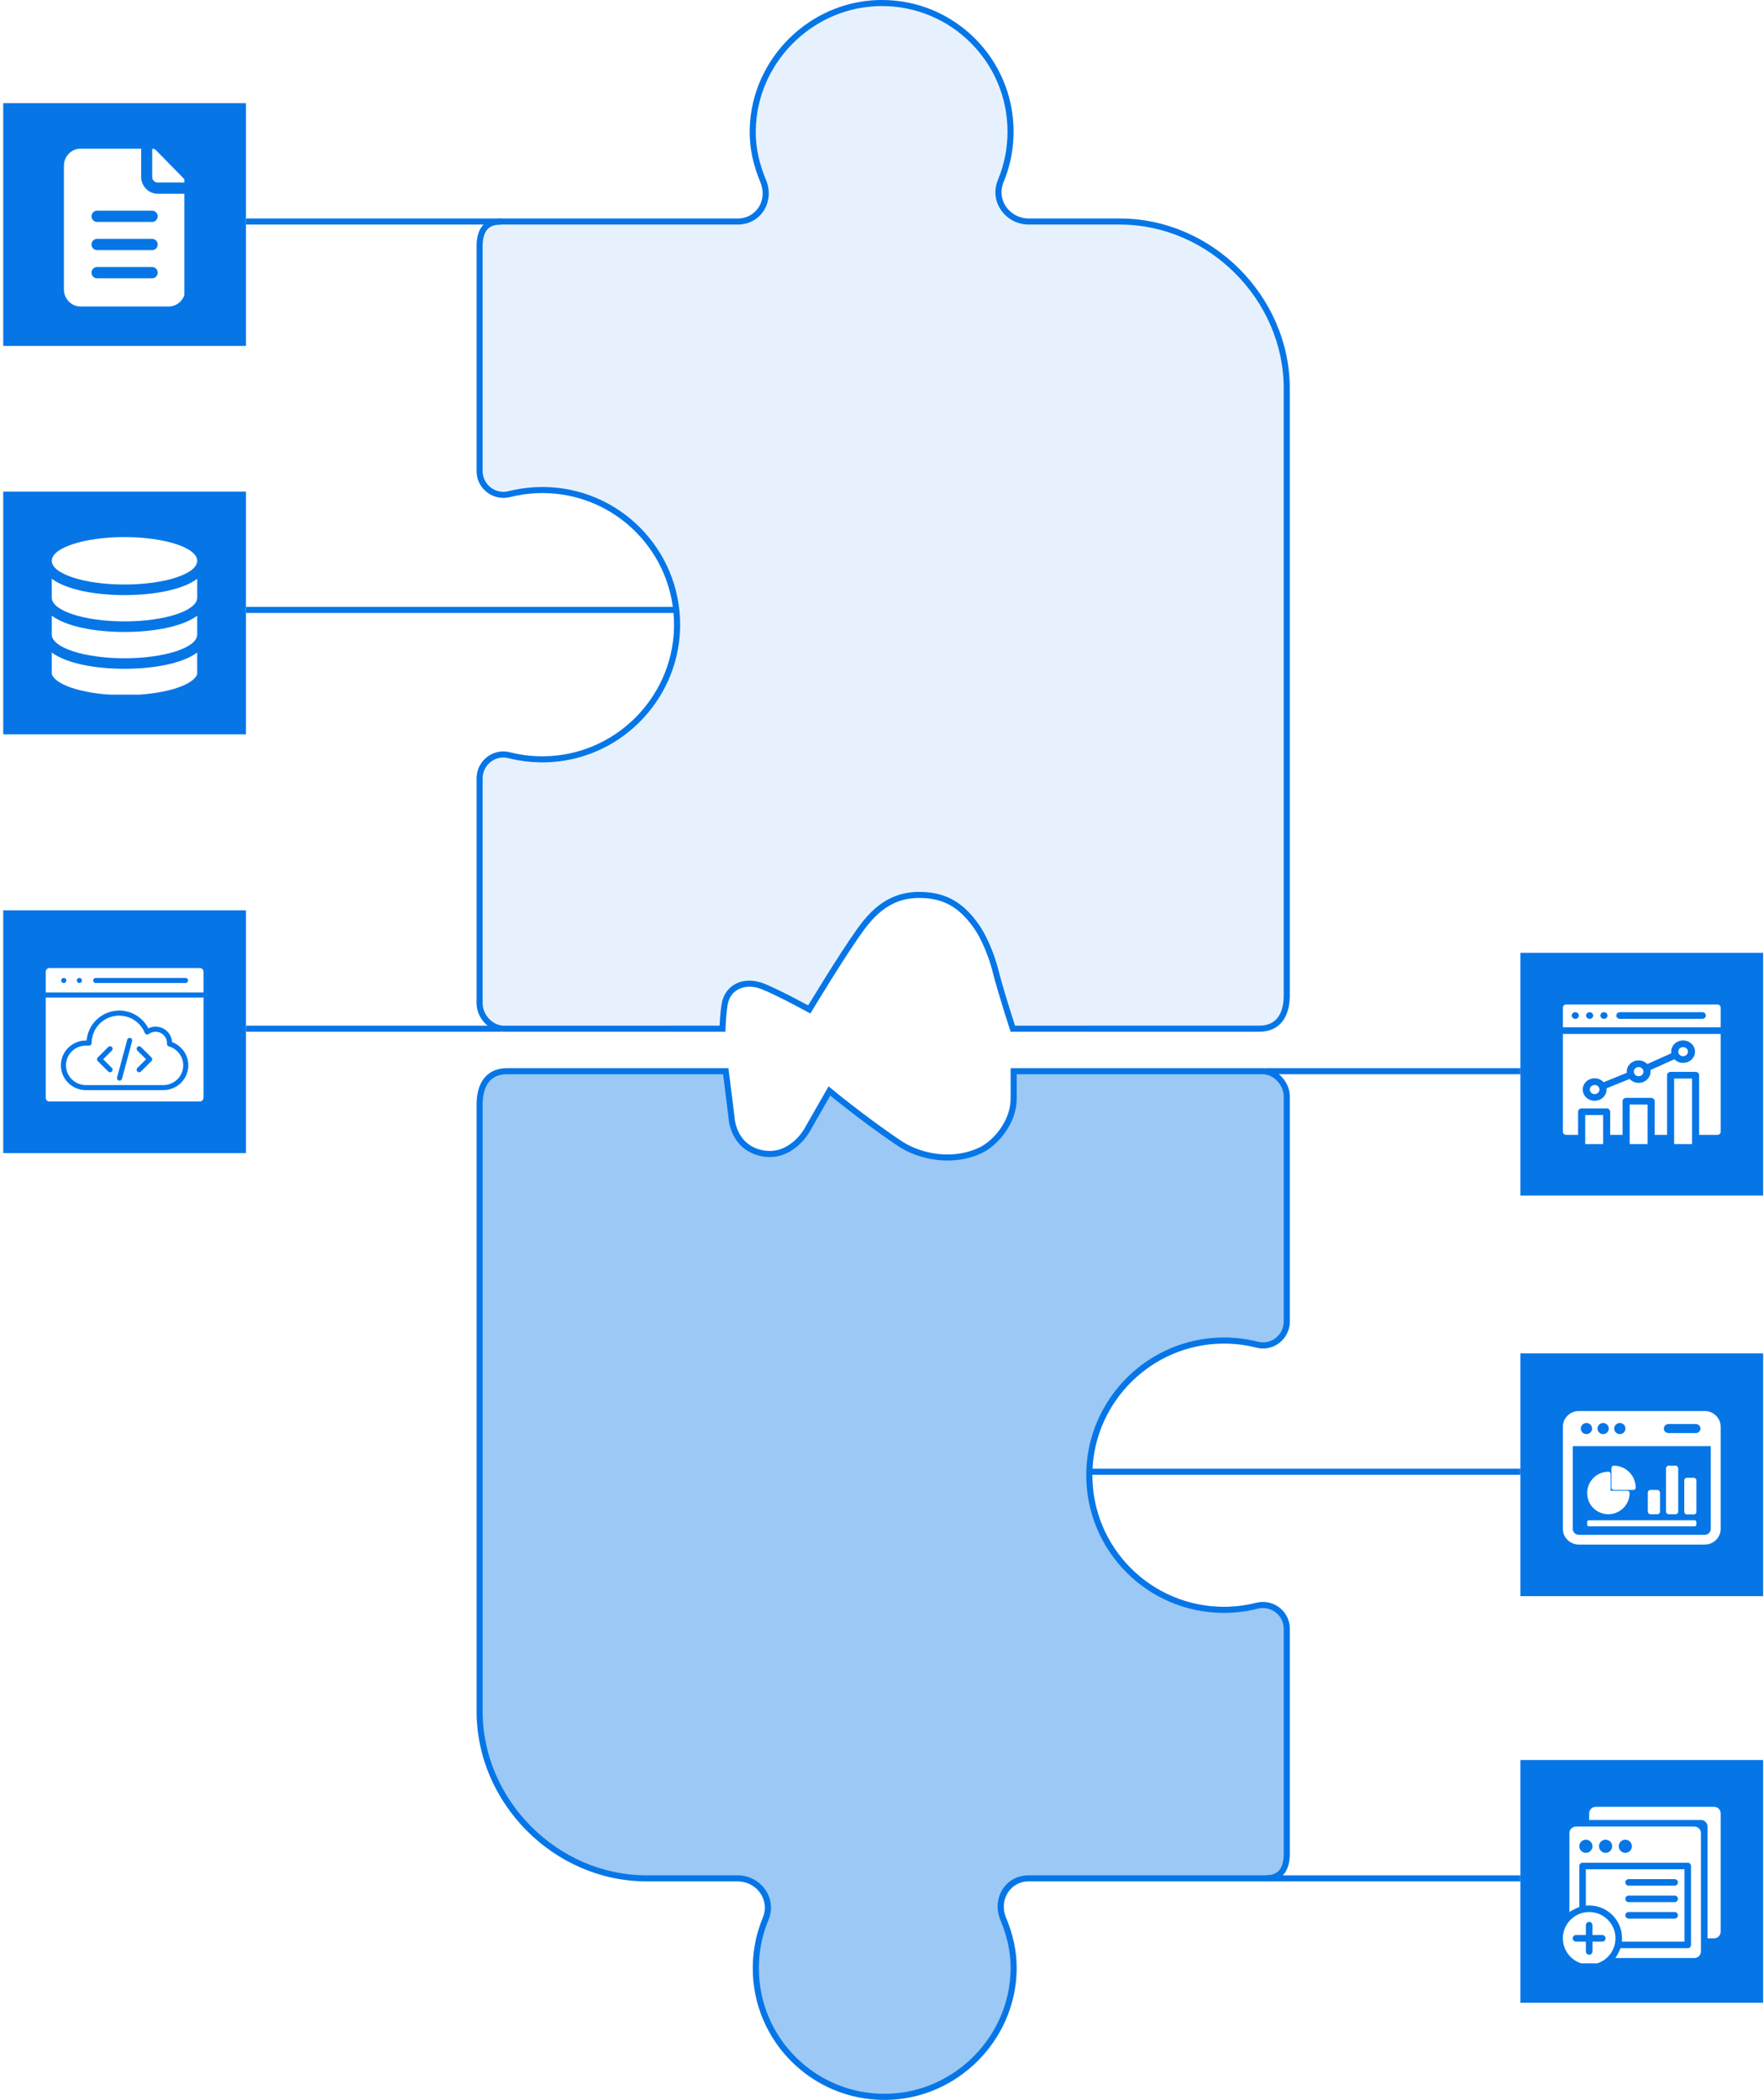
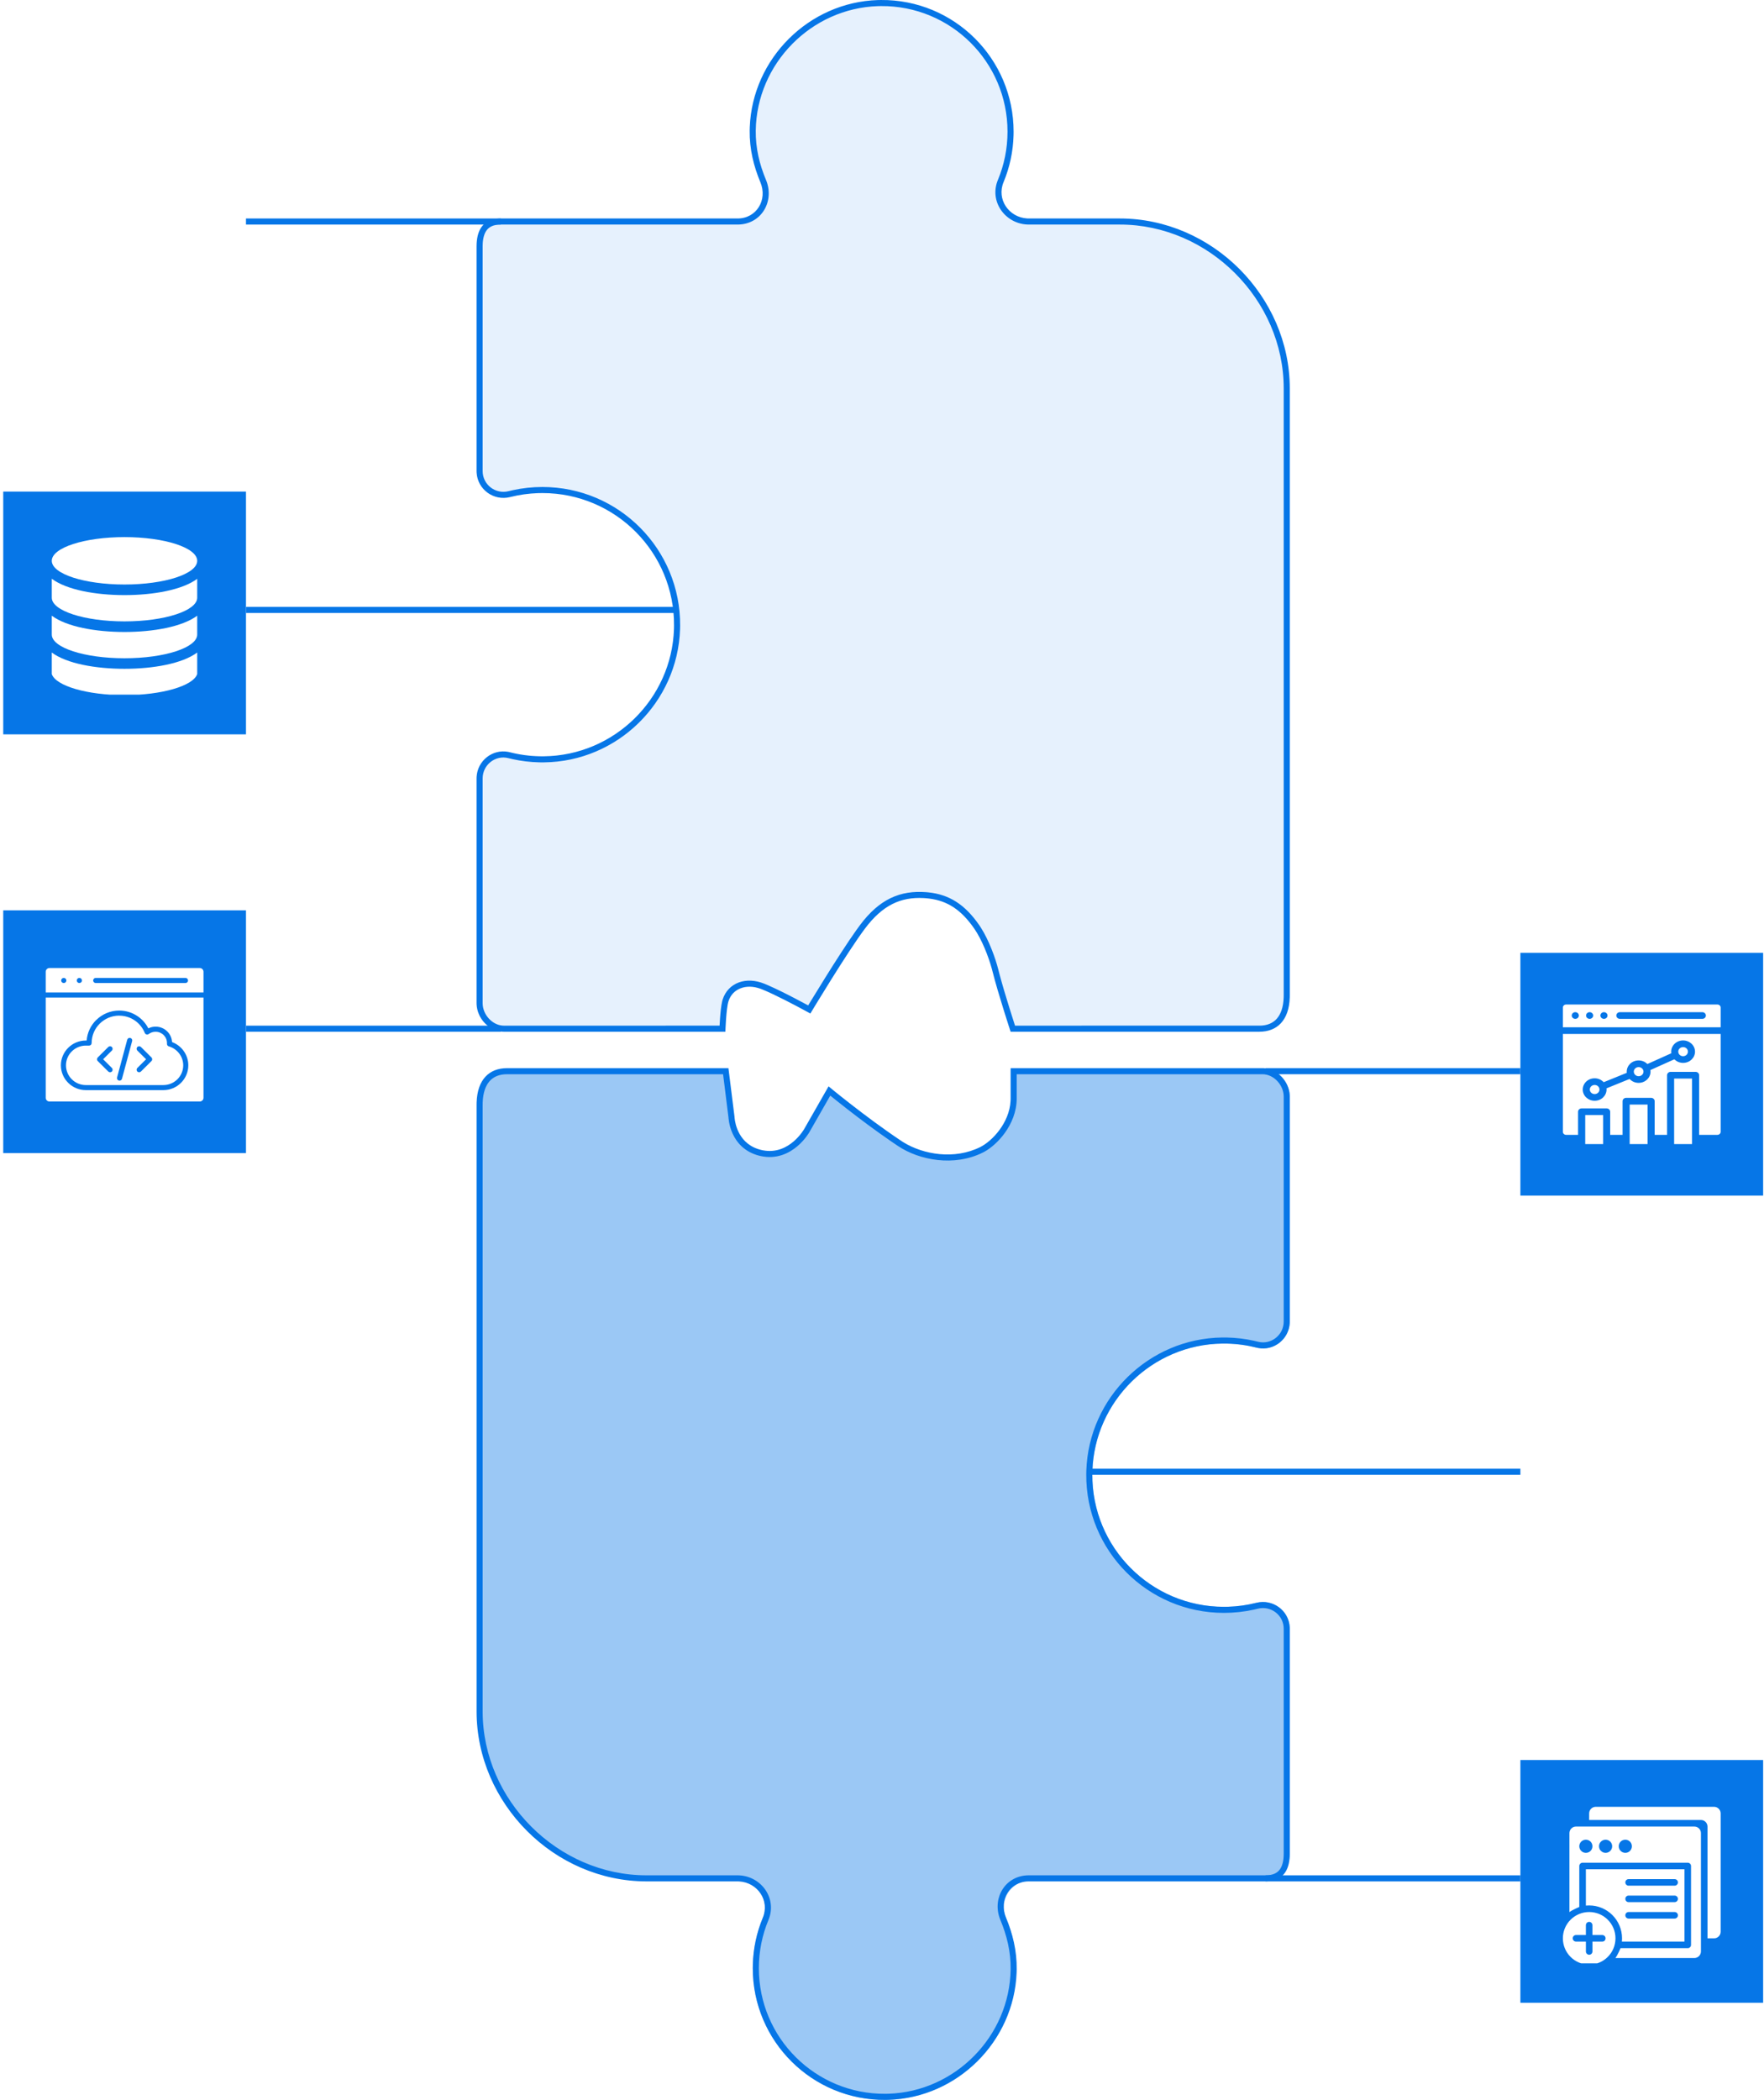
<svg xmlns="http://www.w3.org/2000/svg" width="331" height="394" viewBox="0 0 331 394" fill="none">
  <path opacity="0.1" d="M89.429 146.042C89.429 142.776 92.496 140.338 95.661 141.144C97.707 141.665 99.855 141.931 102.068 141.905C115.47 141.752 126.383 130.795 126.48 117.394C126.58 103.669 115.482 92.512 101.779 92.512C99.689 92.513 97.659 92.772 95.72 93.261C92.529 94.065 89.429 91.689 89.429 88.399L89.429 46.187C89.429 43.413 91.679 41.163 94.454 41.163L138.063 41.163C141.649 41.163 144.066 37.513 142.685 34.203C141.422 31.18 140.745 27.851 140.791 24.361C140.97 10.98 151.924 0.098 165.307 0.001C179.033 -0.099 190.191 10.997 190.191 24.698C190.191 28.059 189.522 31.263 188.306 34.182C186.924 37.501 189.309 41.163 192.904 41.163L210.271 41.163C227.547 41.163 241.552 55.165 241.552 72.439L241.552 188.237C241.552 191.011 239.301 193.261 236.526 193.261L190.049 193.261C188.341 184.477 185.161 175.995 181.665 171.949C176.401 165.858 167.78 166.588 162.307 173.088L151.488 189.599C151.488 189.599 146.364 185.044 141.81 185.044C137.255 185.044 136.115 187.891 135.546 189.03C134.978 190.167 135.544 193.248 135.546 193.26L94.454 193.26C91.679 193.259 89.429 191.009 89.429 188.235L89.429 146.042Z" fill="#0676E7" />
  <path d="M89.428 146.041L89.436 145.737C89.614 142.726 92.406 140.509 95.364 141.077L95.66 141.143C97.45 141.599 99.319 141.86 101.24 141.901L102.067 141.905C115.259 141.754 126.041 131.134 126.468 118.02L126.479 117.393C126.578 103.669 115.481 92.512 101.778 92.512L100.998 92.524C99.183 92.58 97.417 92.833 95.72 93.261C92.629 94.04 89.622 91.833 89.438 88.704L89.428 88.398L89.428 46.186L89.441 45.648C89.575 43.085 90.701 41.128 93.669 41.001L93.982 40.995L138.394 40.995C141.98 40.994 144.065 37.511 142.684 34.202C141.421 31.179 140.625 27.973 140.671 24.483L140.688 23.857C141.189 10.969 151.787 0.436 164.68 0.013L165.306 0.001C179.032 -0.099 190.19 10.997 190.19 24.698L190.183 25.326C190.105 28.458 189.445 31.444 188.305 34.181C186.966 37.397 189.302 40.776 192.719 40.984L193.053 40.995L210.133 40.995C227.409 40.995 242.017 55.605 242.018 72.879L240.879 72.879C240.878 56.234 226.78 42.133 210.133 42.133L193.053 42.133C188.855 42.133 185.732 38.142 187.106 34.132L187.254 33.744C188.413 30.961 189.052 27.906 189.052 24.698C189.051 11.629 178.408 1.045 165.313 1.139L164.717 1.151C152.223 1.561 141.978 11.937 141.81 24.498C141.766 27.798 142.518 30.85 143.734 33.763L143.878 34.137C145.236 38.011 142.74 42.133 138.394 42.133L93.982 42.133C92.552 42.133 91.783 42.594 91.33 43.188C90.834 43.839 90.567 44.847 90.566 46.186L90.566 88.398C90.566 90.933 92.957 92.782 95.44 92.157L96.206 91.976C98.002 91.581 99.867 91.374 101.778 91.374C116.113 91.374 127.722 103.045 127.618 117.402L127.605 118.057C127.159 131.779 115.883 142.886 102.081 143.043L101.216 143.04C99.494 143.003 97.812 142.797 96.188 142.439L95.38 142.247C92.952 141.628 90.567 143.501 90.566 146.041L90.566 188.235C90.567 190.375 92.351 192.32 94.357 192.439L94.552 192.445L135.025 192.443C135.045 192.071 135.069 191.631 135.102 191.168C135.177 190.106 135.299 188.771 135.506 187.893L135.6 187.546C136.098 185.974 137.209 184.85 138.654 184.327C140.078 183.811 141.741 183.903 143.371 184.555L144.024 184.828C145.611 185.51 147.595 186.507 149.235 187.363C150.18 187.855 151.022 188.307 151.629 188.635C151.635 188.639 151.642 188.642 151.648 188.645C151.807 188.384 151.994 188.074 152.207 187.725C152.902 186.584 153.865 185.014 154.936 183.301C156.801 180.317 159.014 176.861 160.705 174.489L161.396 173.543C163.179 171.165 165.044 169.514 167.114 168.516C169.194 167.515 171.395 167.213 173.781 167.396L174.172 167.431C176.107 167.629 177.81 168.182 179.359 169.158C181.002 170.193 182.414 171.667 183.739 173.576L184.043 174.033C185.544 176.384 186.772 179.713 187.324 181.92L187.532 182.726C188.049 184.678 188.776 187.091 189.408 189.123C189.768 190.279 190.095 191.307 190.333 192.044C190.38 192.19 190.425 192.323 190.464 192.445L194.241 192.445C197.124 192.444 201.168 192.443 205.809 192.443L236.324 192.443C237.768 192.443 238.853 191.971 239.595 191.125C240.306 190.312 240.813 189.025 240.873 187.136L240.879 186.751L240.879 72.879L242.018 72.879C242.018 72.879 242.017 142.108 242.018 186.751L242.011 187.171C241.874 191.446 239.633 193.582 236.324 193.582L189.636 193.584C189.607 193.496 187.26 186.359 186.22 182.197L186.104 181.756C185.485 179.489 184.24 176.294 182.804 174.225L182.326 173.563C179.927 170.362 177.33 168.811 173.694 168.532L173.278 168.505C169.013 168.285 165.616 169.813 162.307 174.225C158.903 178.763 152.108 190.084 152.058 190.168L151.087 189.637C149.279 188.658 145.36 186.578 142.948 185.613L142.682 185.512C139.939 184.535 137.443 185.496 136.686 187.89C136.256 189.248 136.115 193.523 136.113 193.582L94.552 193.584L94.293 193.576C91.718 193.427 89.57 191.081 89.435 188.494L89.428 188.235L89.428 146.041Z" fill="#0676E7" />
  <path opacity="0.4" d="M242.016 247.958C242.016 251.224 238.949 253.662 235.784 252.856C233.738 252.335 231.59 252.069 229.376 252.095C215.975 252.248 205.062 263.205 204.964 276.606C204.865 290.331 215.962 301.488 229.666 301.488C231.756 301.488 233.786 301.228 235.725 300.739C238.916 299.935 242.016 302.311 242.016 305.601L242.016 347.813C242.016 350.587 239.766 352.837 236.991 352.837L193.383 352.837C189.797 352.837 187.379 356.487 188.76 359.797C190.023 362.82 190.7 366.149 190.654 369.639C190.475 383.02 179.521 393.902 166.138 393.999C152.411 394.098 141.254 383.003 141.253 369.302C141.253 365.941 141.923 362.737 143.139 359.818C144.521 356.499 142.137 352.837 138.542 352.837L121.174 352.837C103.898 352.837 89.893 338.835 89.893 321.561L89.893 205.763C89.893 202.989 92.144 200.739 94.918 200.739L136.116 200.986C136.685 209.526 137.824 214.65 141.809 216.359C143.464 217.068 147.249 216.514 149.781 214.081C153.182 210.113 155.454 205.017 155.474 204.972L166.292 212.943C166.292 212.943 173.694 217.497 178.249 217.497C180.308 217.497 186.222 215.502 188.498 211.804C191.256 207.322 190.206 200.986 190.206 200.986L195.899 200.74L236.991 200.74C239.766 200.74 242.016 202.991 242.016 205.765L242.016 247.958Z" fill="#0676E7" />
  <path d="M242.018 247.959L242.009 248.262C241.832 251.273 239.04 253.49 236.081 252.922L235.785 252.856C233.995 252.401 232.127 252.139 230.205 252.098L229.378 252.094C216.186 252.245 205.405 262.865 204.978 275.979L204.966 276.606C204.867 290.331 215.964 301.487 229.667 301.487L230.447 301.475C232.263 301.419 234.029 301.166 235.726 300.738C238.817 299.959 241.823 302.166 242.008 305.296L242.018 305.601L242.018 347.813L242.004 348.351C241.871 350.915 240.744 352.871 237.776 352.999L237.463 353.004L193.052 353.004C189.466 353.005 187.38 356.488 188.762 359.797C190.024 362.82 190.82 366.026 190.774 369.516L190.758 370.142C190.257 383.031 179.658 393.563 166.766 393.986L166.14 393.999C152.413 394.098 141.255 383.002 141.255 369.301L141.263 368.673C141.341 365.541 142 362.555 143.141 359.818C144.479 356.603 142.143 353.223 138.727 353.015L138.393 353.004L121.313 353.004C104.036 353.004 89.428 338.394 89.428 321.121L90.566 321.121C90.567 337.766 104.665 351.866 121.313 351.866L138.393 351.866C142.59 351.866 145.713 355.857 144.339 359.867L144.191 360.255C143.032 363.038 142.394 366.093 142.394 369.301C142.394 382.37 153.037 392.955 166.132 392.86L166.729 392.848C179.223 392.438 189.468 382.063 189.636 369.502C189.679 366.201 188.928 363.149 187.711 360.236L187.567 359.862C186.21 355.988 188.706 351.866 193.052 351.866L237.463 351.866C238.894 351.866 239.662 351.405 240.115 350.811C240.611 350.16 240.879 349.152 240.879 347.813L240.879 305.601C240.879 303.067 238.489 301.217 236.005 301.842L235.239 302.023C233.443 302.418 231.579 302.626 229.667 302.626C215.332 302.626 203.723 290.955 203.827 276.597L203.84 275.942C204.286 262.221 215.562 251.113 229.364 250.956L230.229 250.96C231.952 250.996 233.633 251.202 235.258 251.56L236.065 251.753C238.493 252.371 240.879 250.499 240.879 247.959L240.879 205.764C240.878 203.555 238.977 201.554 236.894 201.554L190.774 201.554L190.774 206.11C190.774 208.596 189.806 210.816 188.568 212.542C187.415 214.15 185.973 215.408 184.703 216.106L184.451 216.238C179.028 218.949 172.518 217.703 168.507 215.029L167.216 214.155C164.212 212.093 161.296 209.899 159.045 208.148C157.757 207.146 156.684 206.287 155.932 205.678C155.885 205.64 155.838 205.603 155.794 205.567L151.908 212.369L151.907 212.369C151.905 212.373 151.902 212.379 151.898 212.385C151.89 212.4 151.879 212.419 151.865 212.442C151.837 212.489 151.798 212.554 151.747 212.633C151.646 212.793 151.498 213.013 151.305 213.27C150.921 213.782 150.347 214.456 149.589 215.094C148.067 216.376 145.721 217.572 142.701 216.901L142.431 216.837C139.679 216.134 138.219 214.333 137.476 212.716C137.098 211.894 136.902 211.118 136.8 210.549C136.749 210.264 136.721 210.024 136.705 209.853C136.697 209.768 136.692 209.699 136.689 209.648C136.689 209.642 136.689 209.635 136.688 209.629L135.679 201.555C135.028 201.555 134.078 201.555 132.88 201.555C130.477 201.556 127.074 201.557 123.074 201.557L95.121 201.556C93.678 201.556 92.592 202.028 91.851 202.875C91.139 203.687 90.633 204.974 90.572 206.863L90.566 207.249L90.566 321.12L89.428 321.121C89.428 320.937 89.428 251.832 89.428 207.249L89.435 206.828C89.572 202.553 91.812 200.417 95.121 200.418L136.685 200.417L137.823 209.526L137.839 209.75C137.931 210.751 138.571 214.817 142.948 215.79L143.187 215.838C148.16 216.769 150.919 211.803 150.919 211.803L155.474 203.833C155.474 203.833 162.306 209.526 169.139 214.081L169.496 214.311C173.259 216.643 179.11 217.635 183.942 215.219C186.149 214.116 189.423 210.707 189.626 206.518L189.636 206.11L189.636 200.416L236.894 200.416L237.152 200.423C239.727 200.572 241.875 202.918 242.011 205.505L242.018 205.764L242.018 247.959Z" fill="#0676E7" />
  <g filter="url(#filter0_d_2079_6977)">
    <path d="M187.737 200.315C186.527 195.388 182.897 180.432 182.897 180.256C181.514 175.153 178.402 171.634 174.253 170.93H174.08C169.931 170.226 165.609 172.69 162.844 177.265L153.854 191.517L145.038 205.945L143.828 194.508C146.248 196.092 149.532 198.203 149.705 198.379L152.644 193.452C152.644 193.452 146.939 189.757 145.211 188.526C143.655 187.47 141.753 187.47 140.197 188.35C138.642 189.23 137.777 190.989 137.95 192.925L139.679 209.816C139.852 211.928 141.235 213.511 143.136 213.863H143.482C145.384 214.215 147.112 213.335 148.149 211.752L167.338 180.08C168.894 177.441 170.968 176.209 172.87 176.385C174.772 176.737 176.328 178.496 177.019 181.488C177.192 182.191 180.649 196.796 181.859 201.546C182.551 204.186 181.168 206.297 179.785 207.353C178.056 208.585 175.809 208.585 173.907 207.353L159.559 198.027L156.62 202.954L170.796 212.104C174.599 214.743 179.266 214.743 183.07 212.104C187.046 209.464 188.774 204.89 187.737 200.315Z" fill="white" />
  </g>
-   <rect width="45.549" height="45.549" transform="translate(0.607 19.359)" fill="#0676E7" />
  <g clip-path="url(#clip0_2079_6977)" filter="url(#filter1_i_2079_6977)">
    <path d="M15.1 27.329C13.402 27.329 11.994 28.767 11.994 30.502V53.764C11.994 55.498 13.402 56.936 15.1 56.936H31.663C33.361 56.936 34.769 55.498 34.769 53.764V35.789H29.593C27.895 35.789 26.487 34.351 26.487 32.617V27.329H15.1ZM28.558 27.329V32.617C28.558 33.219 29.003 33.674 29.593 33.674H34.769C34.769 33.388 34.655 33.124 34.468 32.923L29.293 27.636C29.096 27.435 28.837 27.329 28.558 27.329ZM18.205 38.961H28.558C29.127 38.961 29.593 39.437 29.593 40.018C29.593 40.6 29.127 41.076 28.558 41.076H18.205C17.636 41.076 17.17 40.6 17.17 40.018C17.17 39.437 17.636 38.961 18.205 38.961ZM18.205 44.248H28.558C29.127 44.248 29.593 44.724 29.593 45.305C29.593 45.887 29.127 46.362 28.558 46.362H18.205C17.636 46.362 17.17 45.887 17.17 45.305C17.17 44.724 17.636 44.248 18.205 44.248ZM18.205 49.535H28.558C29.127 49.535 29.593 50.011 29.593 50.592C29.593 51.174 29.127 51.65 28.558 51.65H18.205C17.636 51.65 17.17 51.174 17.17 50.592C17.17 50.011 17.636 49.535 18.205 49.535Z" fill="white" />
  </g>
  <line x1="46.156" y1="41.564" x2="93.983" y2="41.564" stroke="#0676E7" stroke-width="1.139" />
  <line x1="237.462" y1="200.986" x2="285.289" y2="200.986" stroke="#0676E7" stroke-width="1.139" />
  <rect width="45.549" height="45.549" transform="translate(285.289 178.781)" fill="#0676E7" />
  <g clip-path="url(#clip1_2079_6977)" filter="url(#filter2_i_2079_6977)">
    <path fill-rule="evenodd" clip-rule="evenodd" d="M293.26 192.165H322.867V188.462C322.867 188.307 322.799 188.165 322.688 188.06C322.577 187.955 322.426 187.891 322.261 187.891H293.866C293.701 187.891 293.551 187.955 293.439 188.057C293.332 188.161 293.26 188.303 293.26 188.459V192.165ZM303.957 190.586C303.592 190.586 303.291 190.305 303.291 189.957C303.291 189.608 303.588 189.328 303.957 189.328H319.426C319.791 189.328 320.093 189.608 320.093 189.957C320.093 190.305 319.795 190.586 319.426 190.586H303.957ZM295.59 190.586C295.225 190.586 294.924 190.305 294.924 189.957C294.924 189.608 295.221 189.328 295.59 189.328C295.956 189.328 296.257 189.608 296.257 189.957C296.257 190.305 295.96 190.586 295.59 190.586ZM298.279 190.586C297.913 190.586 297.612 190.305 297.612 189.957C297.612 189.608 297.91 189.328 298.279 189.328C298.645 189.328 298.946 189.608 298.946 189.957C298.946 190.305 298.648 190.586 298.279 190.586ZM300.968 190.586C300.602 190.586 300.301 190.305 300.301 189.957C300.301 189.608 300.598 189.328 300.968 189.328C301.333 189.328 301.634 189.608 301.634 189.957C301.634 190.305 301.337 190.586 300.968 190.586ZM300.817 208.638H297.454V214.078H300.817V208.638ZM309.159 206.663H305.796V214.082H309.159V206.663ZM317.501 201.784H314.138V214.078H317.501V201.784ZM313.475 200.53C313.109 200.53 312.808 200.81 312.808 201.159V212.347H310.485V206.034C310.485 205.689 310.188 205.405 309.818 205.405H305.126C304.76 205.405 304.459 205.686 304.459 206.034V212.347H302.136V208.012C302.136 207.667 301.839 207.383 301.469 207.383H296.777C296.411 207.383 296.11 207.664 296.11 208.012V212.347H293.863C293.698 212.347 293.547 212.283 293.436 212.178C293.325 212.073 293.26 211.935 293.26 211.776V193.419H322.867V211.776C322.867 211.931 322.799 212.073 322.688 212.178C322.577 212.279 322.426 212.347 322.261 212.347H318.831V201.159C318.831 200.814 318.533 200.53 318.164 200.53H313.471H313.475ZM299.863 203.238C299.699 203.083 299.473 202.988 299.222 202.988C298.971 202.988 298.745 203.083 298.58 203.238C298.415 203.394 298.315 203.607 298.315 203.843C298.315 204.08 298.415 204.293 298.58 204.449C298.745 204.604 298.971 204.699 299.222 204.699C299.473 204.699 299.699 204.604 299.863 204.449C300.028 204.293 300.129 204.08 300.129 203.843C300.129 203.607 300.028 203.394 299.863 203.238ZM316.461 196.131C316.296 195.975 316.07 195.881 315.819 195.881C315.569 195.881 315.343 195.975 315.178 196.131C315.013 196.286 314.913 196.499 314.913 196.736C314.913 196.973 315.013 197.186 315.178 197.341C315.343 197.497 315.569 197.591 315.819 197.591C316.07 197.591 316.296 197.497 316.461 197.341C316.626 197.186 316.726 196.973 316.726 196.736C316.726 196.499 316.626 196.286 316.461 196.131ZM308.119 199.884C307.954 199.728 307.729 199.634 307.478 199.634C307.227 199.634 307.001 199.728 306.836 199.884C306.671 200.039 306.571 200.252 306.571 200.489C306.571 200.726 306.671 200.939 306.836 201.094C307.001 201.25 307.227 201.345 307.478 201.345C307.729 201.345 307.954 201.25 308.119 201.094C308.284 200.939 308.385 200.726 308.385 200.489C308.385 200.252 308.284 200.039 308.119 199.884ZM300.917 202.471L305.255 200.709C305.248 200.638 305.241 200.564 305.241 200.489C305.241 199.908 305.492 199.38 305.893 198.998C306.298 198.616 306.857 198.383 307.474 198.383C308.091 198.383 308.65 198.619 309.055 198.998C309.076 199.018 309.094 199.035 309.116 199.059L313.608 197.04C313.593 196.942 313.586 196.841 313.586 196.739C313.586 196.158 313.837 195.63 314.239 195.248C314.644 194.866 315.203 194.633 315.819 194.633C316.436 194.633 316.995 194.87 317.4 195.248C317.805 195.63 318.053 196.158 318.053 196.739C318.053 197.321 317.802 197.848 317.4 198.231C316.995 198.613 316.436 198.846 315.819 198.846C315.203 198.846 314.644 198.609 314.239 198.231C314.217 198.21 314.199 198.193 314.178 198.17L309.686 200.188C309.7 200.286 309.707 200.388 309.707 200.489C309.707 201.071 309.456 201.598 309.055 201.98C308.65 202.362 308.091 202.596 307.474 202.596C306.857 202.596 306.298 202.359 305.893 201.98C305.854 201.943 305.814 201.903 305.778 201.862L301.441 203.624C301.448 203.695 301.455 203.769 301.455 203.843C301.455 204.425 301.204 204.952 300.803 205.334C300.398 205.716 299.838 205.95 299.222 205.95C298.605 205.95 298.046 205.713 297.641 205.334C297.236 204.952 296.988 204.425 296.988 203.843C296.988 203.262 297.239 202.734 297.641 202.352C298.046 201.97 298.605 201.737 299.222 201.737C299.838 201.737 300.398 201.974 300.803 202.352C300.842 202.389 300.882 202.43 300.917 202.471Z" fill="white" />
  </g>
  <rect width="45.549" height="45.549" transform="translate(0.607 170.81)" fill="#0676E7" />
  <g clip-path="url(#clip2_2079_6977)" filter="url(#filter3_i_2079_6977)">
    <path fill-rule="evenodd" clip-rule="evenodd" d="M20.992 199.811C21.177 199.995 21.177 200.298 20.992 200.482C20.807 200.666 20.503 200.666 20.318 200.482L18.34 198.514C18.155 198.33 18.155 198.027 18.34 197.843L20.318 195.875C20.503 195.69 20.807 195.69 20.992 195.875C21.177 196.059 21.177 196.362 20.992 196.546L19.352 198.178L20.992 199.811ZM26.445 200.482C26.26 200.666 25.956 200.666 25.771 200.482C25.586 200.298 25.586 199.995 25.771 199.811L27.411 198.178L25.771 196.546C25.586 196.362 25.586 196.059 25.771 195.875C25.956 195.69 26.26 195.69 26.445 195.875L28.423 197.843C28.608 198.027 28.608 198.33 28.423 198.514L26.445 200.482ZM23.873 194.515C23.942 194.262 24.203 194.11 24.458 194.18C24.713 194.249 24.865 194.509 24.795 194.762L22.89 201.841C22.821 202.095 22.56 202.246 22.305 202.177C22.051 202.108 21.898 201.848 21.968 201.594L23.873 194.515ZM11.958 183.875C11.693 183.875 11.478 183.661 11.478 183.398C11.478 183.135 11.693 182.921 11.958 182.921H11.974C12.239 182.921 12.454 183.135 12.454 183.398C12.454 183.661 12.239 183.875 11.974 183.875H11.958ZM14.884 183.875C14.62 183.875 14.405 183.661 14.405 183.398C14.405 183.135 14.62 182.921 14.884 182.921H14.901C15.165 182.921 15.38 183.135 15.38 183.398C15.38 183.661 15.165 183.875 14.901 183.875H14.884ZM17.957 183.875C17.692 183.875 17.477 183.661 17.477 183.398C17.477 183.135 17.692 182.921 17.957 182.921H34.805C35.07 182.921 35.285 183.135 35.285 183.398C35.285 183.661 35.07 183.875 34.805 183.875H17.957ZM38.185 186.6H8.578V205.402C8.578 205.597 8.657 205.771 8.786 205.903C8.915 206.034 9.094 206.11 9.289 206.11H37.474C37.669 206.11 37.844 206.031 37.977 205.903C38.109 205.774 38.185 205.597 38.185 205.402V186.6ZM8.578 185.649H38.185V181.765C38.185 181.571 38.106 181.397 37.977 181.265C37.848 181.137 37.669 181.058 37.474 181.058H9.289C9.094 181.058 8.919 181.137 8.786 181.265C8.657 181.394 8.578 181.571 8.578 181.765V185.652V185.649ZM18.036 190.829C17.034 191.826 16.376 193.169 16.26 194.663H16.101C14.815 194.663 13.644 195.187 12.798 196.029C11.951 196.872 11.425 198.037 11.425 199.317C11.425 200.597 11.951 201.762 12.798 202.605C13.644 203.447 14.815 203.971 16.101 203.971H30.659C31.945 203.971 33.115 203.447 33.962 202.605C34.809 201.762 35.334 200.597 35.334 199.317C35.334 198.27 34.984 197.303 34.392 196.523C33.86 195.819 33.129 195.272 32.289 194.956C32.242 194.18 31.909 193.479 31.389 192.962C30.831 192.406 30.057 192.06 29.203 192.06C28.86 192.06 28.529 192.116 28.218 192.221C28.086 192.267 27.957 192.32 27.834 192.379C27.361 191.458 26.664 190.668 25.807 190.092C24.825 189.427 23.645 189.042 22.375 189.042C20.685 189.042 19.154 189.723 18.046 190.829H18.043H18.036ZM22.368 189.993C20.939 189.993 19.65 190.569 18.711 191.501C17.775 192.432 17.196 193.716 17.196 195.141C17.196 195.404 16.981 195.618 16.716 195.618H16.101C15.079 195.618 14.147 196.036 13.472 196.704C12.798 197.372 12.381 198.3 12.381 199.32C12.381 200.341 12.801 201.265 13.472 201.937C14.147 202.608 15.076 203.023 16.101 203.023H30.659C31.68 203.023 32.613 202.605 33.288 201.937C33.962 201.269 34.379 200.341 34.379 199.32C34.379 198.488 34.101 197.718 33.628 197.099C33.145 196.464 32.464 195.986 31.677 195.759C31.449 195.694 31.307 195.476 31.333 195.249V195.21C31.333 195.21 31.333 195.2 31.333 195.144C31.333 194.555 31.095 194.025 30.708 193.64C30.321 193.255 29.785 193.018 29.197 193.018C28.955 193.018 28.724 193.057 28.512 193.126C28.287 193.202 28.082 193.311 27.901 193.449C27.692 193.607 27.391 193.567 27.233 193.357C27.206 193.321 27.186 193.284 27.17 193.245C26.786 192.281 26.115 191.458 25.262 190.882C24.435 190.322 23.436 190 22.361 190L22.368 189.993Z" fill="white" />
  </g>
  <line x1="46.156" y1="193.015" x2="93.983" y2="193.015" stroke="#0676E7" stroke-width="1.139" />
  <line x1="237.462" y1="352.437" x2="285.289" y2="352.437" stroke="#0676E7" stroke-width="1.139" />
  <rect width="45.549" height="45.549" transform="translate(285.289 330.232)" fill="#0676E7" />
  <g clip-path="url(#clip3_2079_6977)" filter="url(#filter4_i_2079_6977)">
    <path d="M321.628 338.444H299.426C298.746 338.444 298.191 338.995 298.191 339.679V340.914H319.162C319.842 340.914 320.397 341.465 320.397 342.15V363.12H321.632C322.312 363.12 322.867 362.569 322.867 361.884V339.679C322.867 338.995 322.312 338.444 321.628 338.444Z" fill="white" />
    <path d="M304.329 363.735H316.077V350.162H297.576V356.976C297.525 356.985 297.932 356.948 298.195 356.948C301.595 356.948 304.361 359.715 304.361 363.115C304.361 363.369 304.324 363.776 304.329 363.735ZM305.596 352.012H314.232C314.574 352.012 314.847 352.29 314.847 352.627C314.847 352.965 314.569 353.243 314.232 353.243H305.596C305.254 353.243 304.981 352.965 304.981 352.627C304.976 352.29 305.254 352.012 305.596 352.012ZM305.596 355.098H314.232C314.574 355.098 314.847 355.375 314.847 355.713C314.847 356.051 314.569 356.328 314.232 356.328H305.596C305.254 356.328 304.981 356.051 304.981 355.713C304.976 355.375 305.254 355.098 305.596 355.098ZM305.596 358.183H314.232C314.574 358.183 314.847 358.461 314.847 358.799C314.847 359.136 314.569 359.414 314.232 359.414H305.596C305.254 359.414 304.981 359.136 304.981 358.799C304.976 358.456 305.254 358.183 305.596 358.183Z" fill="white" />
    <path d="M298.196 358.184C295.471 358.184 293.26 360.391 293.26 363.115C293.26 365.84 295.471 368.051 298.196 368.051C300.92 368.051 303.131 365.84 303.131 363.115C303.131 360.391 300.92 358.184 298.196 358.184ZM300.661 363.735H298.811V365.586C298.811 365.923 298.533 366.201 298.196 366.201C297.858 366.201 297.58 365.923 297.58 365.586V363.735H295.73C295.388 363.735 295.11 363.458 295.11 363.115C295.11 362.773 295.388 362.5 295.726 362.5H297.576V360.65C297.576 360.307 297.853 360.034 298.191 360.034C298.529 360.034 298.806 360.312 298.806 360.65V362.5H300.656C300.998 362.5 301.271 362.778 301.271 363.115C301.276 363.458 301.003 363.735 300.661 363.735Z" fill="white" />
    <path d="M317.927 342.145H295.725C295.045 342.145 294.49 342.695 294.49 343.38V358.198C295.096 357.74 296.401 357.217 296.34 357.235V349.547C296.34 349.209 296.618 348.931 296.956 348.931H316.692C317.03 348.931 317.307 349.209 317.307 349.547V364.35C317.307 364.688 317.03 364.965 316.692 364.965H304.079C304.097 364.91 303.57 366.219 303.117 366.816H317.932C318.611 366.816 319.167 366.265 319.167 365.581V343.376C319.167 342.695 318.611 342.145 317.927 342.145ZM297.575 347.081C296.895 347.081 296.34 346.531 296.34 345.846C296.34 345.161 296.891 344.611 297.575 344.611C298.26 344.611 298.81 345.161 298.81 345.846C298.81 346.531 298.26 347.081 297.575 347.081ZM301.276 347.081C300.596 347.081 300.041 346.531 300.041 345.846C300.041 345.161 300.591 344.611 301.276 344.611C301.96 344.611 302.511 345.161 302.511 345.846C302.511 346.531 301.96 347.081 301.276 347.081ZM304.976 347.081C304.296 347.081 303.741 346.531 303.741 345.846C303.741 345.161 304.291 344.611 304.976 344.611C305.66 344.611 306.211 345.161 306.211 345.846C306.211 346.531 305.66 347.081 304.976 347.081Z" fill="white" />
  </g>
  <rect width="45.549" height="45.549" transform="translate(0.607 92.237)" fill="#0676E7" />
  <g clip-path="url(#clip4_2079_6977)" filter="url(#filter5_i_2079_6977)">
    <path d="M9.717 118.493C9.717 120.945 15.837 122.941 23.36 122.941C30.884 122.941 36.994 120.945 37.004 118.503C37.004 118.325 37.004 114.955 37.004 114.955C34.197 117.04 28.769 118.009 23.36 118.009C17.952 118.009 12.514 117.04 9.717 114.955C9.717 114.955 9.717 118.335 9.717 118.503V118.493Z" fill="white" />
    <path d="M37.004 121.864C34.197 123.95 28.769 124.918 23.36 124.918C17.952 124.918 12.514 123.95 9.717 121.864V125.907C10.467 128.131 16.344 129.86 23.36 129.86C30.377 129.86 36.254 128.131 37.004 125.907V121.864Z" fill="white" />
    <path d="M9.717 111.575C9.717 114.026 15.837 116.022 23.36 116.022C30.884 116.022 36.994 114.026 37.004 111.584C37.004 111.407 37.004 108.036 37.004 108.036C34.197 110.122 28.769 111.09 23.36 111.09C17.952 111.09 12.524 110.112 9.717 108.026C9.717 108.026 9.717 111.407 9.717 111.575Z" fill="white" />
    <path d="M23.36 109.103C30.896 109.103 37.004 107.112 37.004 104.656C37.004 102.199 30.896 100.208 23.36 100.208C15.825 100.208 9.717 102.199 9.717 104.656C9.717 107.112 15.825 109.103 23.36 109.103Z" fill="white" />
  </g>
  <line x1="46.156" y1="114.443" x2="127.006" y2="114.443" stroke="#0676E7" stroke-width="1.139" />
  <line x1="204.439" y1="276.142" x2="285.289" y2="276.142" stroke="#0676E7" stroke-width="1.139" />
-   <rect width="45.549" height="45.549" transform="translate(285.289 253.937)" fill="#0676E7" />
  <g clip-path="url(#clip5_2079_6977)" filter="url(#filter6_i_2079_6977)">
    <path d="M319.872 264.185H296.255C294.603 264.185 293.26 265.505 293.26 267.128V286.295C293.26 287.918 294.603 289.237 296.255 289.237H319.875C321.527 289.237 322.87 287.918 322.87 286.295V267.128C322.87 265.505 321.53 264.185 319.878 264.185H319.872ZM313.069 266.626H318.22C318.694 266.626 319.081 267.002 319.081 267.471C319.081 267.939 318.697 268.316 318.22 268.316H313.066C312.592 268.316 312.209 267.939 312.209 267.471C312.209 267.002 312.592 266.626 313.066 266.626H313.069ZM303.947 266.43C304.533 266.43 305.006 266.895 305.006 267.471C305.006 268.046 304.533 268.512 303.947 268.512C303.361 268.512 302.887 268.046 302.887 267.471C302.887 266.895 303.361 266.43 303.947 266.43ZM300.815 266.43C301.401 266.43 301.874 266.895 301.874 267.471C301.874 268.046 301.401 268.512 300.815 268.512C300.229 268.512 299.755 268.046 299.755 267.471C299.755 266.895 300.229 266.43 300.815 266.43ZM297.686 266.43C298.272 266.43 298.745 266.895 298.745 267.471C298.745 268.046 298.272 268.512 297.686 268.512C297.1 268.512 296.626 268.046 296.626 267.471C296.626 266.895 297.1 266.43 297.686 266.43ZM321.01 286.295C321.01 286.91 320.499 287.41 319.875 287.41H296.255C295.629 287.41 295.121 286.907 295.121 286.295V270.768H321.01V286.298V286.295Z" fill="white" />
    <path d="M309.688 278.989H311.003C311.272 278.989 311.49 279.252 311.49 279.467V283.066C311.49 283.329 311.272 283.544 311.003 283.544H309.688C309.42 283.544 309.202 283.28 309.202 283.066V279.467C309.202 279.203 309.42 278.989 309.688 278.989Z" fill="white" />
    <path d="M313.105 274.434H314.42C314.688 274.434 314.906 274.697 314.906 274.912V283.066C314.906 283.329 314.688 283.544 314.42 283.544H313.105C312.837 283.544 312.619 283.28 312.619 283.066V274.912C312.619 274.648 312.837 274.434 313.105 274.434Z" fill="white" />
    <path d="M316.521 276.711H317.836C318.104 276.711 318.322 276.975 318.322 277.189V283.105C318.322 283.368 318.104 283.582 317.836 283.582H316.521C316.253 283.582 316.035 283.319 316.035 283.105V277.189C316.035 276.926 316.253 276.711 316.521 276.711Z" fill="white" />
    <path d="M300.853 283.434C301.168 283.507 301.481 283.544 301.793 283.544C302.793 283.544 303.75 283.175 304.496 282.491C305.327 281.726 305.789 280.664 305.786 279.544C305.786 279.319 305.589 279.142 305.364 279.142H302.216V275.995C302.216 275.77 302.041 275.573 301.816 275.573C300.695 275.567 299.633 276.029 298.868 276.862C297.868 277.948 297.541 279.499 298.057 280.957C298.493 282.193 299.577 283.138 300.855 283.434H300.853Z" fill="white" />
    <path d="M302.813 278.989H306.488C306.721 278.989 306.925 278.805 306.925 278.572C306.925 277.477 306.494 276.423 305.716 275.643C304.946 274.874 303.909 274.443 302.828 274.434C302.577 274.434 302.37 274.623 302.37 274.871V278.543C302.37 278.788 302.568 278.986 302.813 278.986V278.989Z" fill="white" />
    <path d="M298.15 284.683H317.977C318.161 284.683 318.312 284.843 318.312 284.974V285.529C318.312 285.69 318.161 285.821 317.977 285.821H298.15C297.966 285.821 297.815 285.661 297.815 285.529V284.974C297.815 284.814 297.966 284.683 298.15 284.683Z" fill="white" />
  </g>
  <defs>
    <filter id="filter0_d_2079_6977" x="119.99" y="152.873" width="85.98" height="79.148" filterUnits="userSpaceOnUse" color-interpolation-filters="sRGB">
      <feFlood flood-opacity="0" result="BackgroundImageFix" />
      <feColorMatrix in="SourceAlpha" type="matrix" values="0 0 0 0 0 0 0 0 0 0 0 0 0 0 0 0 0 0 127 0" result="hardAlpha" />
      <feOffset />
      <feGaussianBlur stdDeviation="8.969" />
      <feComposite in2="hardAlpha" operator="out" />
      <feColorMatrix type="matrix" values="0 0 0 0 0.039 0 0 0 0 0.463 0 0 0 0 0.906 0 0 0 1 0" />
      <feBlend mode="normal" in2="BackgroundImageFix" result="effect1_dropShadow_2079_6977" />
      <feBlend mode="normal" in="SourceGraphic" in2="effect1_dropShadow_2079_6977" result="shape" />
    </filter>
    <filter id="filter1_i_2079_6977" x="11.994" y="27.329" width="22.602" height="30.404" filterUnits="userSpaceOnUse" color-interpolation-filters="sRGB">
      <feFlood flood-opacity="0" result="BackgroundImageFix" />
      <feBlend mode="normal" in="SourceGraphic" in2="BackgroundImageFix" result="shape" />
      <feColorMatrix in="SourceAlpha" type="matrix" values="0 0 0 0 0 0 0 0 0 0 0 0 0 0 0 0 0 0 127 0" result="hardAlpha" />
      <feOffset dy="0.569" />
      <feGaussianBlur stdDeviation="1.139" />
      <feComposite in2="hardAlpha" operator="arithmetic" k2="-1" k3="1" />
      <feColorMatrix type="matrix" values="0 0 0 0 0 0 0 0 0 0.173 0 0 0 0 0.345 0 0 0 0.35 0" />
      <feBlend mode="normal" in2="shape" result="effect1_innerShadow_2079_6977" />
    </filter>
    <filter id="filter2_i_2079_6977" x="293.26" y="187.891" width="29.607" height="26.774" filterUnits="userSpaceOnUse" color-interpolation-filters="sRGB">
      <feFlood flood-opacity="0" result="BackgroundImageFix" />
      <feBlend mode="normal" in="SourceGraphic" in2="BackgroundImageFix" result="shape" />
      <feColorMatrix in="SourceAlpha" type="matrix" values="0 0 0 0 0 0 0 0 0 0 0 0 0 0 0 0 0 0 127 0" result="hardAlpha" />
      <feOffset dy="0.584" />
      <feGaussianBlur stdDeviation="1.167" />
      <feComposite in2="hardAlpha" operator="arithmetic" k2="-1" k3="1" />
      <feColorMatrix type="matrix" values="0 0 0 0 0 0 0 0 0 0.173 0 0 0 0 0.345 0 0 0 0.35 0" />
      <feBlend mode="normal" in2="shape" result="effect1_innerShadow_2079_6977" />
    </filter>
    <filter id="filter3_i_2079_6977" x="8.578" y="181.058" width="29.607" height="25.621" filterUnits="userSpaceOnUse" color-interpolation-filters="sRGB">
      <feFlood flood-opacity="0" result="BackgroundImageFix" />
      <feBlend mode="normal" in="SourceGraphic" in2="BackgroundImageFix" result="shape" />
      <feColorMatrix in="SourceAlpha" type="matrix" values="0 0 0 0 0 0 0 0 0 0 0 0 0 0 0 0 0 0 127 0" result="hardAlpha" />
      <feOffset dy="0.569" />
      <feGaussianBlur stdDeviation="1.139" />
      <feComposite in2="hardAlpha" operator="arithmetic" k2="-1" k3="1" />
      <feColorMatrix type="matrix" values="0 0 0 0 0 0 0 0 0 0.173 0 0 0 0 0.345 0 0 0 0.35 0" />
      <feBlend mode="normal" in2="shape" result="effect1_innerShadow_2079_6977" />
    </filter>
    <filter id="filter4_i_2079_6977" x="293.26" y="338.203" width="29.607" height="30.176" filterUnits="userSpaceOnUse" color-interpolation-filters="sRGB">
      <feFlood flood-opacity="0" result="BackgroundImageFix" />
      <feBlend mode="normal" in="SourceGraphic" in2="BackgroundImageFix" result="shape" />
      <feColorMatrix in="SourceAlpha" type="matrix" values="0 0 0 0 0 0 0 0 0 0 0 0 0 0 0 0 0 0 127 0" result="hardAlpha" />
      <feOffset dy="0.569" />
      <feGaussianBlur stdDeviation="1.139" />
      <feComposite in2="hardAlpha" operator="arithmetic" k2="-1" k3="1" />
      <feColorMatrix type="matrix" values="0 0 0 0 0 0 0 0 0 0.173 0 0 0 0 0.345 0 0 0 0.35 0" />
      <feBlend mode="normal" in2="shape" result="effect1_innerShadow_2079_6977" />
    </filter>
    <filter id="filter5_i_2079_6977" x="9.717" y="100.208" width="27.372" height="30.131" filterUnits="userSpaceOnUse" color-interpolation-filters="sRGB">
      <feFlood flood-opacity="0" result="BackgroundImageFix" />
      <feBlend mode="normal" in="SourceGraphic" in2="BackgroundImageFix" result="shape" />
      <feColorMatrix in="SourceAlpha" type="matrix" values="0 0 0 0 0 0 0 0 0 0 0 0 0 0 0 0 0 0 127 0" result="hardAlpha" />
      <feOffset dy="0.569" />
      <feGaussianBlur stdDeviation="1.139" />
      <feComposite in2="hardAlpha" operator="arithmetic" k2="-1" k3="1" />
      <feColorMatrix type="matrix" values="0 0 0 0 0 0 0 0 0 0.173 0 0 0 0 0.345 0 0 0 0.35 0" />
      <feBlend mode="normal" in2="shape" result="effect1_innerShadow_2079_6977" />
    </filter>
    <filter id="filter6_i_2079_6977" x="293.26" y="264.185" width="29.607" height="25.621" filterUnits="userSpaceOnUse" color-interpolation-filters="sRGB">
      <feFlood flood-opacity="0" result="BackgroundImageFix" />
      <feBlend mode="normal" in="SourceGraphic" in2="BackgroundImageFix" result="shape" />
      <feColorMatrix in="SourceAlpha" type="matrix" values="0 0 0 0 0 0 0 0 0 0 0 0 0 0 0 0 0 0 127 0" result="hardAlpha" />
      <feOffset dy="0.569" />
      <feGaussianBlur stdDeviation="1.139" />
      <feComposite in2="hardAlpha" operator="arithmetic" k2="-1" k3="1" />
      <feColorMatrix type="matrix" values="0 0 0 0 0 0 0 0 0 0.173 0 0 0 0 0.345 0 0 0 0.35 0" />
      <feBlend mode="normal" in2="shape" result="effect1_innerShadow_2079_6977" />
    </filter>
    <clipPath id="clip0_2079_6977">
      <rect width="22.602" height="29.835" fill="white" transform="translate(11.994 27.329)" />
    </clipPath>
    <clipPath id="clip1_2079_6977">
      <rect width="29.607" height="26.191" fill="white" transform="translate(293.26 187.891)" />
    </clipPath>
    <clipPath id="clip2_2079_6977">
      <rect width="29.607" height="25.052" fill="white" transform="translate(8.578 181.058)" />
    </clipPath>
    <clipPath id="clip3_2079_6977">
      <rect width="29.607" height="29.607" fill="white" transform="translate(293.26 338.203)" />
    </clipPath>
    <clipPath id="clip4_2079_6977">
      <rect width="27.372" height="29.561" fill="white" transform="translate(9.717 100.208)" />
    </clipPath>
    <clipPath id="clip5_2079_6977">
      <rect width="29.607" height="25.052" fill="white" transform="translate(293.26 264.185)" />
    </clipPath>
  </defs>
</svg>